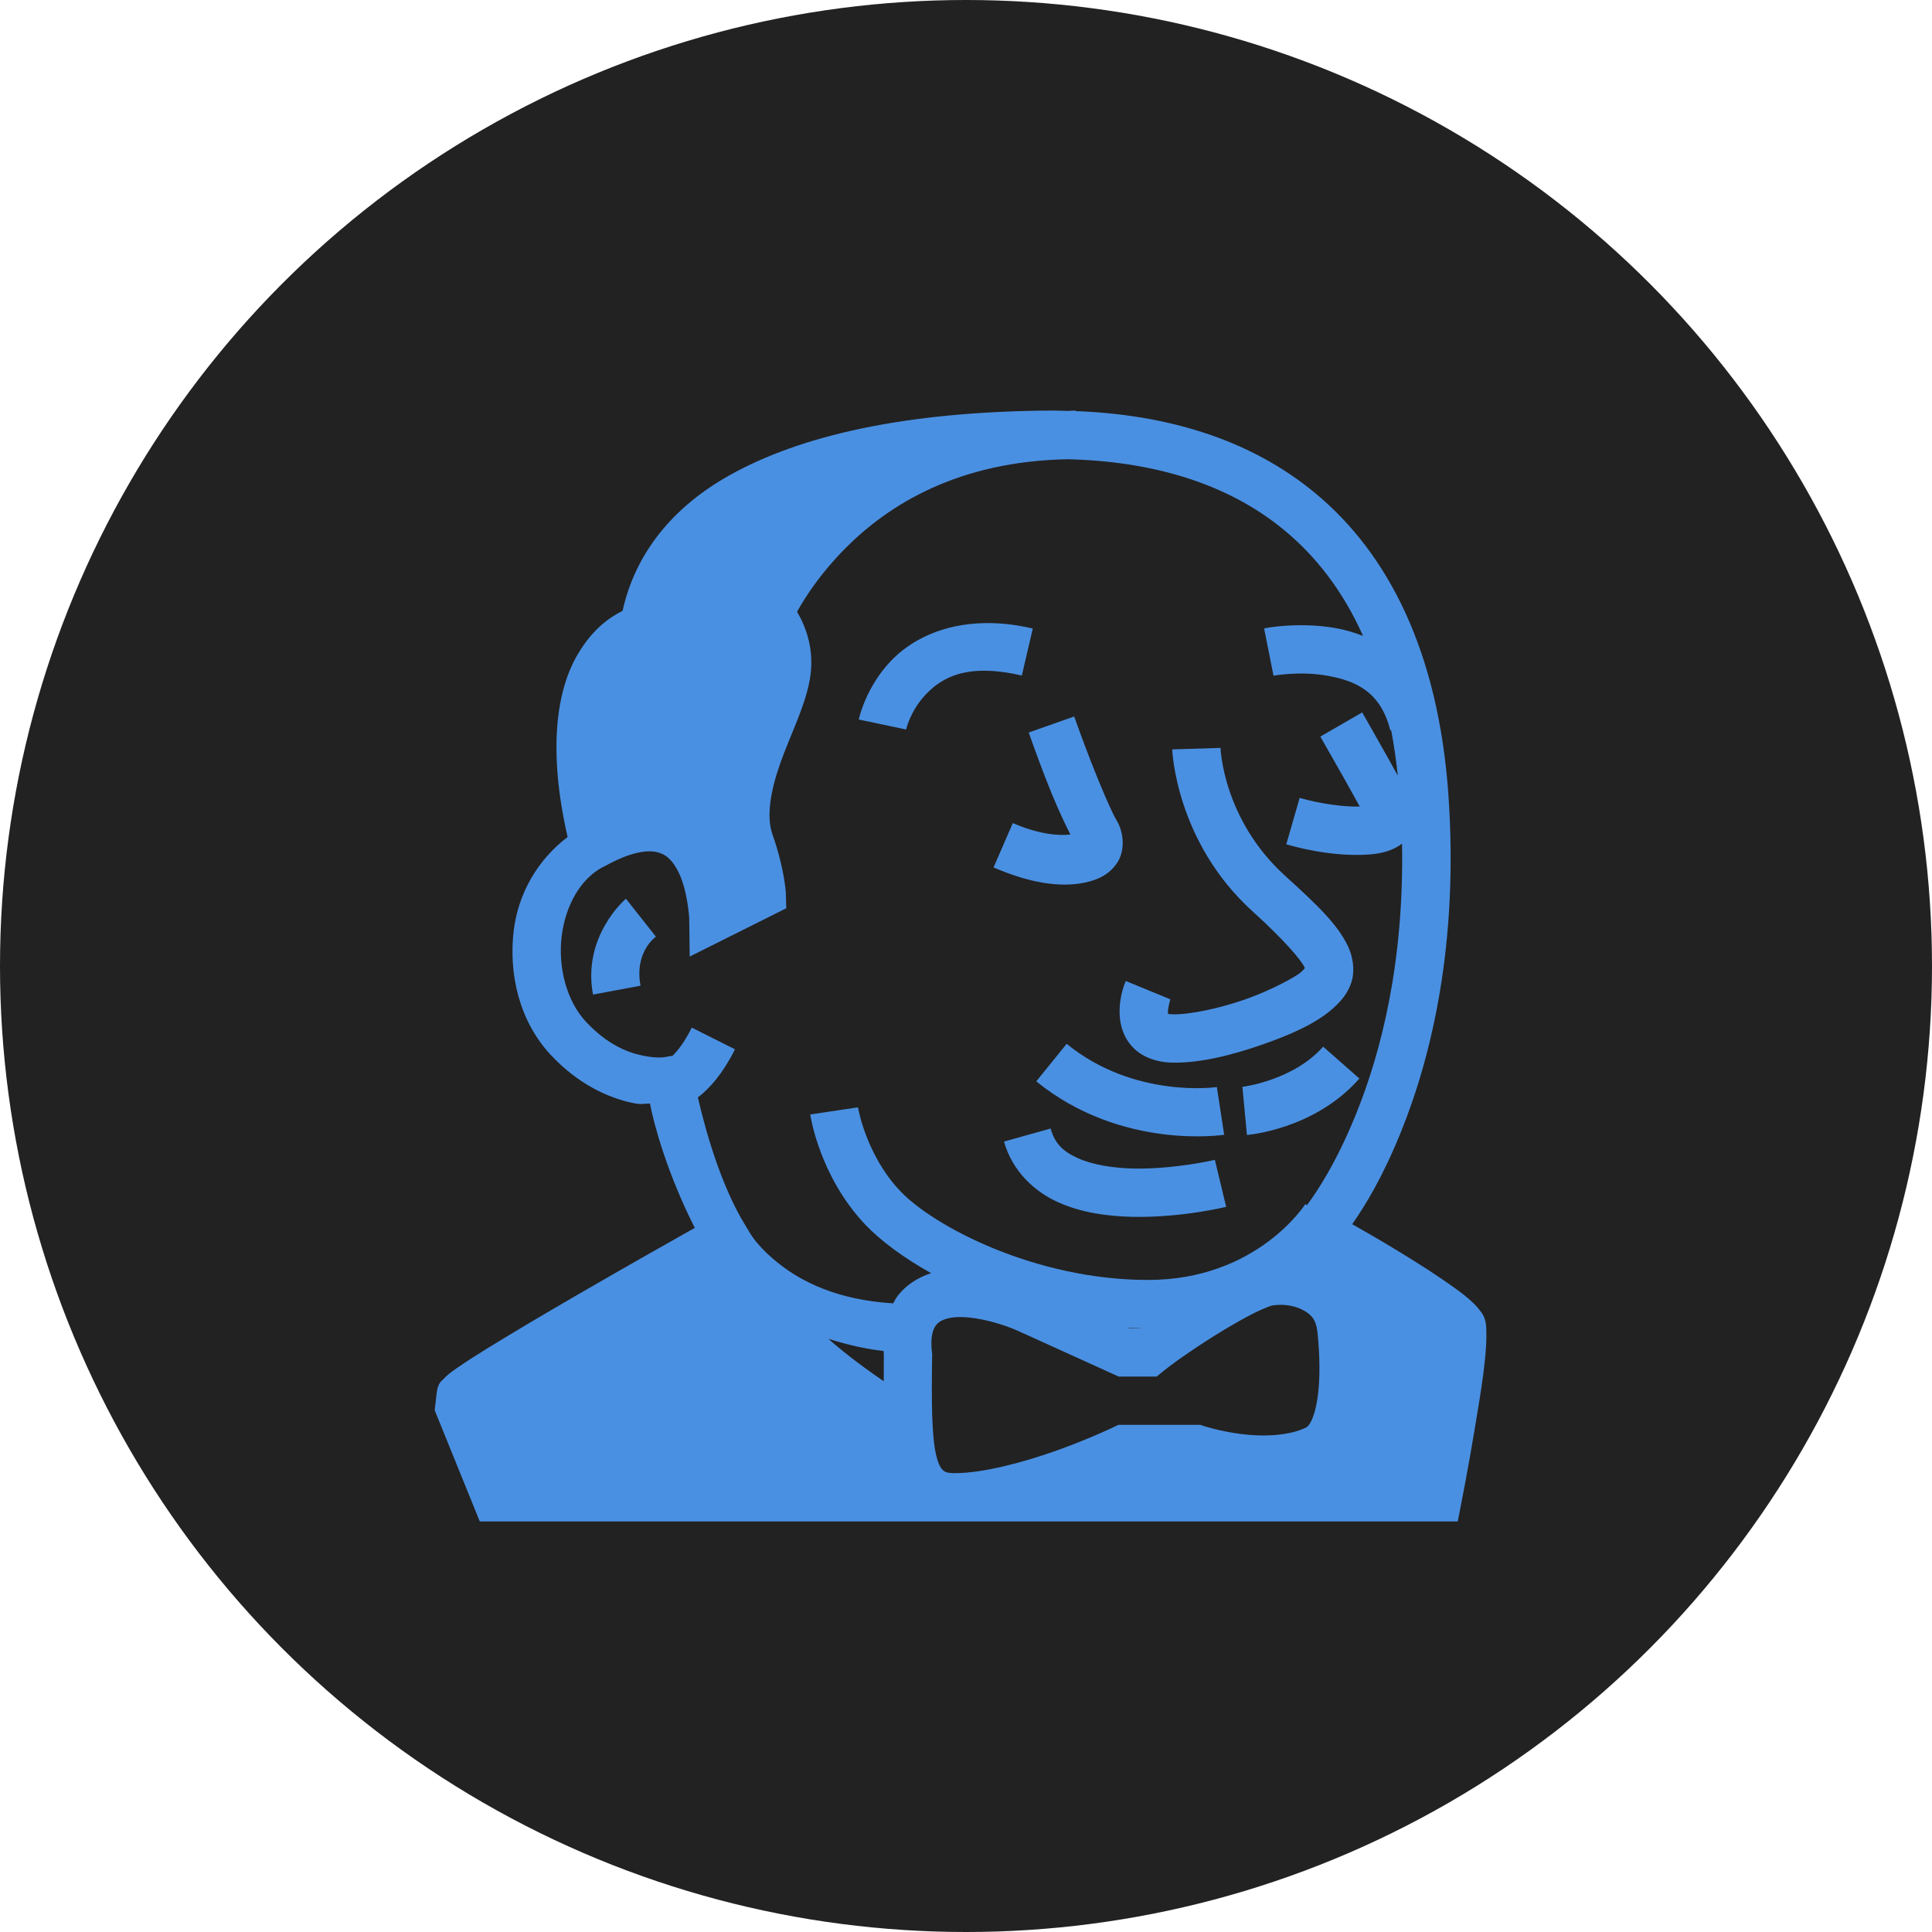
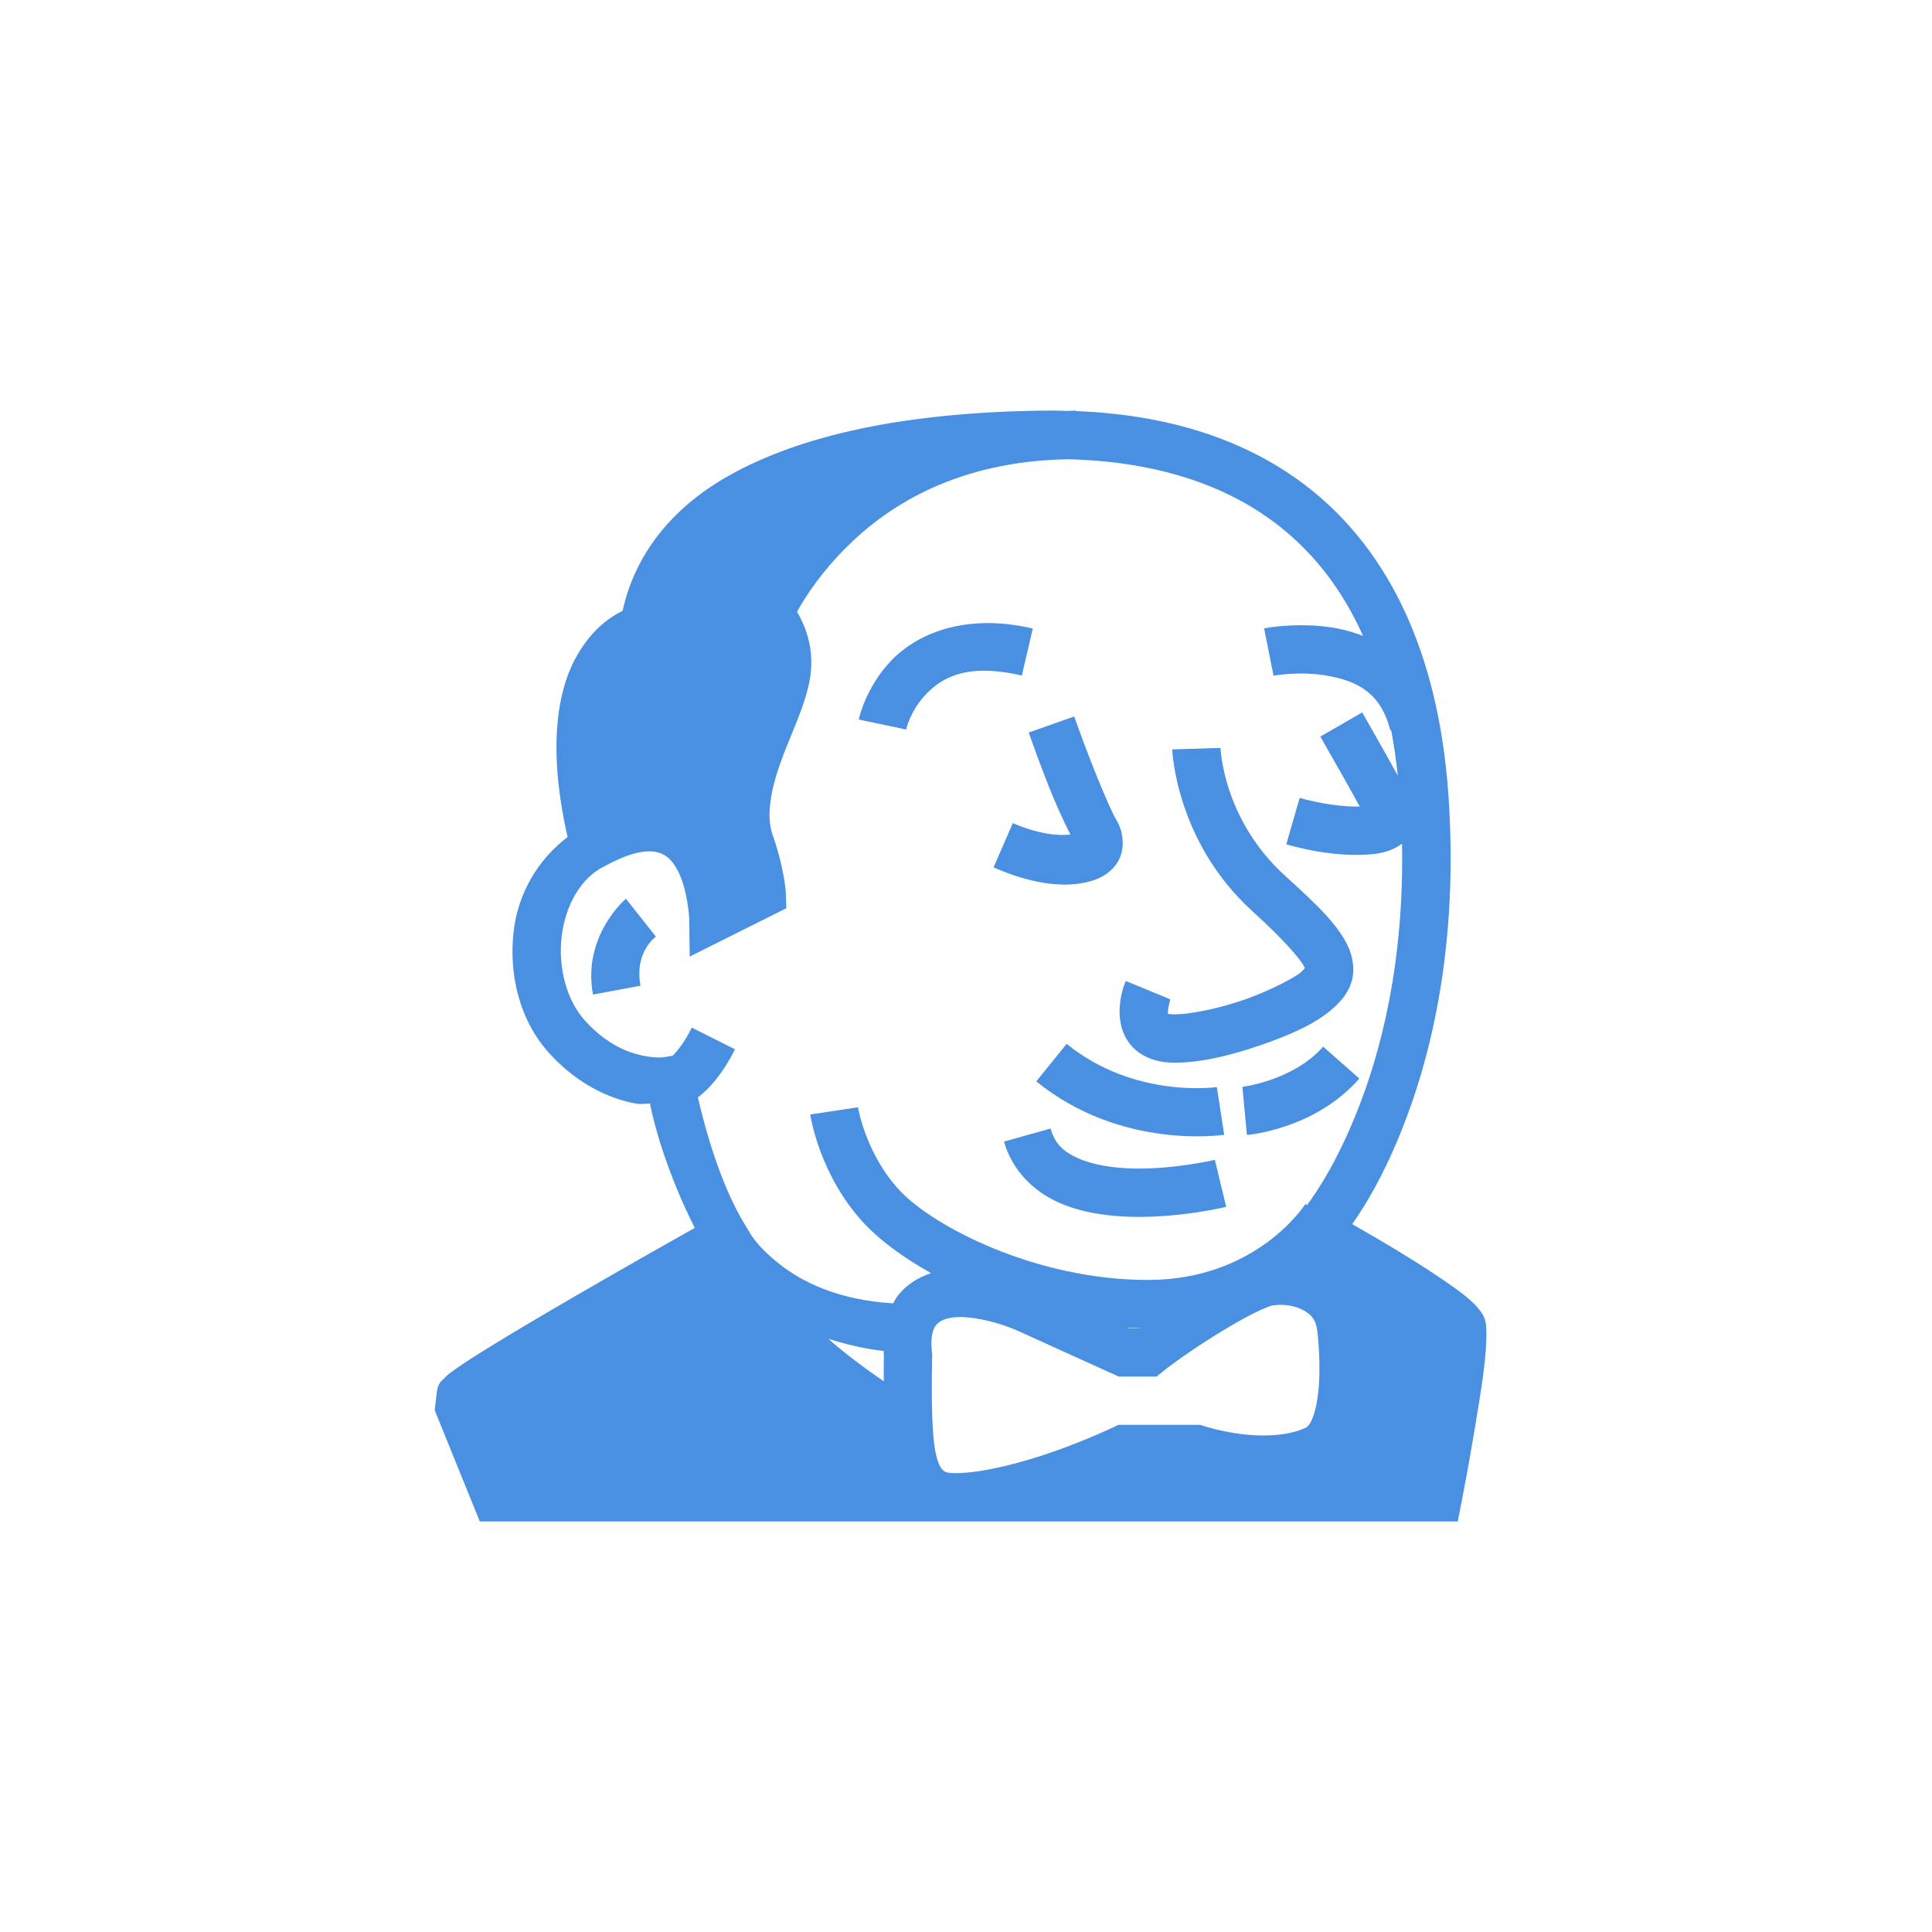
<svg xmlns="http://www.w3.org/2000/svg" width="80" height="80" viewBox="0 0 80 80" fill="none">
-   <circle cx="40" cy="40" r="40" fill="#222222" />
  <path d="M43.535 17C37.395 17.039 33.109 18.059 30.215 19.676C27.574 21.152 26.238 23.203 25.781 25.293C25.324 25.523 24.574 25.977 23.914 27.109C23.051 28.574 22.676 31.039 23.504 34.66C22.266 35.598 21.461 36.988 21.273 38.527C21.055 40.332 21.5 42.285 22.809 43.684C23.961 44.918 25.215 45.461 26.18 45.668C26.59 45.754 26.617 45.695 26.914 45.695C27.074 46.547 27.629 48.594 28.77 50.844C28.004 51.277 26.129 52.328 23.82 53.668C22.492 54.438 21.18 55.215 20.188 55.828C19.688 56.137 19.273 56.402 18.961 56.621C18.801 56.727 18.672 56.82 18.551 56.922C18.488 56.977 18.43 57.027 18.359 57.109C18.285 57.191 18.129 57.246 18.078 57.719L18 58.395L19.867 63H60.363L60.52 62.191C60.52 62.191 60.797 60.789 61.059 59.203C61.324 57.613 61.605 55.988 61.539 54.934C61.512 54.539 61.367 54.379 61.262 54.242C61.16 54.105 61.059 54.004 60.949 53.902C60.727 53.695 60.469 53.496 60.164 53.281C59.562 52.848 58.805 52.363 58.043 51.895C57.012 51.266 56.543 51.008 55.992 50.691C56.531 49.918 57.242 48.766 58.004 46.887C59.27 43.758 60.41 39.082 59.973 32.875C59.555 27.016 57.512 22.957 54.484 20.438C51.711 18.129 48.195 17.156 44.539 17.023V17C44.426 17 44.32 17.016 44.211 17.016C43.984 17.012 43.758 17 43.535 17ZM44.207 19.016C47.641 19.098 50.797 19.969 53.207 21.977C54.508 23.059 55.613 24.48 56.441 26.332C56.07 26.188 55.695 26.078 55.344 26.016C54.945 25.941 54.559 25.906 54.199 25.895C53.133 25.855 52.344 26.02 52.344 26.02L52.734 27.98C52.734 27.98 53.828 27.773 54.984 27.984C56.141 28.195 57.168 28.641 57.57 30.242L57.605 30.234C57.719 30.828 57.809 31.457 57.879 32.117C57.727 31.844 57.582 31.578 57.418 31.285C56.906 30.375 56.406 29.5 56.406 29.5L54.672 30.5C54.672 30.5 55.168 31.367 55.676 32.266C55.902 32.668 56.121 33.062 56.305 33.398C55.652 33.418 54.656 33.281 53.816 33.039L53.262 34.961C54.301 35.262 55.422 35.426 56.375 35.398C56.852 35.383 57.285 35.344 57.738 35.129C57.84 35.078 57.949 35.016 58.055 34.934C58.145 39.859 57.184 43.582 56.148 46.137C55.344 48.125 54.547 49.328 54.117 49.906L54.051 49.859C54.051 49.859 52.059 53 47.539 53C42.836 53 38.625 50.754 37.27 49.312C35.848 47.809 35.527 45.852 35.527 45.852L33.551 46.148C33.551 46.148 33.906 48.664 35.809 50.688C36.465 51.379 37.414 52.082 38.555 52.719C38.016 52.895 37.5 53.207 37.133 53.711C37.074 53.793 37.035 53.883 36.988 53.969C34.68 53.832 33.195 53.07 32.258 52.328C31.406 51.656 31.102 51.148 31.008 50.977L30.871 50.754C29.82 49.051 29.184 46.688 28.898 45.441C29.395 45.062 29.934 44.449 30.434 43.449L28.645 42.551C28.34 43.164 28.062 43.508 27.852 43.715L27.539 43.77C27.539 43.77 27.219 43.84 26.598 43.707C25.973 43.578 25.137 43.242 24.27 42.316C23.461 41.453 23.102 40.066 23.258 38.766C23.418 37.465 24.062 36.359 24.988 35.891L25.027 35.875C26.129 35.258 26.805 35.199 27.184 35.281C27.566 35.367 27.797 35.582 28.02 35.969C28.469 36.742 28.539 38.016 28.539 38.016L28.559 39.609L32.559 37.609L32.539 36.969C32.539 36.969 32.492 35.992 31.988 34.555C31.723 33.809 31.906 32.746 32.312 31.598C32.719 30.449 33.309 29.316 33.523 28.188C33.758 26.945 33.375 25.961 33.004 25.332C33.387 24.645 34.02 23.691 35.02 22.688C36.812 20.891 39.672 19.102 44.207 19.016ZM40.809 25.801C39.012 25.824 37.699 26.523 36.898 27.359C35.828 28.48 35.559 29.793 35.559 29.793L37.52 30.207C37.52 30.207 37.691 29.426 38.344 28.746C38.996 28.066 40.02 27.441 42.312 27.973L42.766 26.027C42.059 25.859 41.406 25.793 40.809 25.801ZM44.48 29.668L42.598 30.332C42.598 30.332 42.902 31.211 43.293 32.219C43.617 33.062 43.973 33.875 44.324 34.555C43.895 34.609 43.062 34.57 41.938 34.082L41.141 35.918C42.621 36.559 43.879 36.758 44.898 36.551C45.41 36.449 45.918 36.238 46.258 35.73C46.598 35.219 46.535 34.469 46.246 33.988C46.035 33.641 45.539 32.48 45.16 31.5C44.781 30.523 44.48 29.668 44.48 29.668ZM50.539 30.969L48.539 31.031C48.539 31.031 48.668 34.84 51.867 37.738C53.207 38.953 53.879 39.758 54.008 40.039C54.027 40.078 54.027 40.074 54.035 40.086C54.035 40.07 54.023 40.117 53.871 40.254C53.652 40.453 52.621 41.012 51.539 41.391C50.453 41.766 49.23 42.02 48.566 42C48.32 41.992 48.34 41.965 48.367 41.984C48.367 41.973 48.363 41.969 48.363 41.934C48.352 41.742 48.461 41.379 48.461 41.379L46.617 40.621C46.617 40.621 46.324 41.234 46.363 42.031C46.383 42.43 46.504 42.938 46.895 43.352C47.281 43.766 47.879 43.984 48.512 44C49.652 44.031 50.961 43.703 52.191 43.281C53.422 42.855 54.488 42.391 55.207 41.746C55.504 41.477 55.809 41.148 55.961 40.668C56.109 40.188 56.027 39.629 55.82 39.188C55.398 38.297 54.598 37.52 53.211 36.262C50.629 33.918 50.539 30.969 50.539 30.969ZM25.918 37.215C25.918 37.215 24.098 38.746 24.555 41.184L26.523 40.816C26.258 39.406 27.16 38.785 27.16 38.785L25.918 37.215ZM44.168 43.223L42.91 44.777C46.449 47.652 50.691 46.988 50.691 46.988L50.387 45.012C50.387 45.012 46.988 45.516 44.168 43.223ZM54.789 43.34C53.547 44.75 51.445 45.004 51.445 45.004L51.633 46.996C51.633 46.996 54.422 46.789 56.289 44.66L54.789 43.34ZM43.504 46.73L41.574 47.27C41.918 48.492 42.824 49.336 43.812 49.781C44.801 50.227 45.887 50.363 46.902 50.387C48.938 50.426 50.773 49.973 50.773 49.973L50.305 48.027C50.305 48.027 48.652 48.418 46.945 48.387C46.09 48.367 45.242 48.234 44.633 47.957C44.027 47.684 43.676 47.355 43.504 46.73ZM52.977 54.031C53.305 54.023 53.668 54.094 53.93 54.234C54.285 54.418 54.488 54.629 54.547 55.117C54.613 55.688 54.684 56.734 54.59 57.621C54.543 58.066 54.453 58.473 54.344 58.734C54.234 59 54.129 59.086 54.09 59.105C53.391 59.457 52.312 59.496 51.414 59.383C50.516 59.27 49.855 59.051 49.855 59.051L49.699 59H46.309L46.105 59.098C46.105 59.098 45.109 59.578 43.766 60.059C42.422 60.539 40.723 61 39.539 61C39.207 61 39.121 60.945 39.047 60.879C38.973 60.812 38.859 60.652 38.77 60.277C38.582 59.523 38.566 58.074 38.598 56.137L38.602 56.066L38.59 56.004C38.516 55.352 38.633 55.047 38.746 54.891C38.863 54.734 39.035 54.625 39.395 54.562C40.109 54.445 41.402 54.734 42.383 55.215L42.398 55.219L46.32 57H47.895L48.168 56.777C48.711 56.34 49.711 55.656 50.648 55.09C51.113 54.809 51.57 54.551 51.945 54.363C52.32 54.176 52.652 54.062 52.656 54.062H52.66C52.758 54.043 52.863 54.035 52.977 54.031ZM46.711 54.98C46.887 54.984 47.066 54.988 47.246 54.992C47.242 54.996 47.238 54.996 47.238 55H46.758L46.711 54.98ZM34.301 55.441C35.004 55.652 35.742 55.848 36.59 55.941C36.598 56.043 36.594 56.133 36.605 56.234L36.598 56.105C36.59 56.512 36.598 56.824 36.594 57.195C35.91 56.727 35.078 56.121 34.301 55.441Z" fill="#4A90E2" />
</svg>